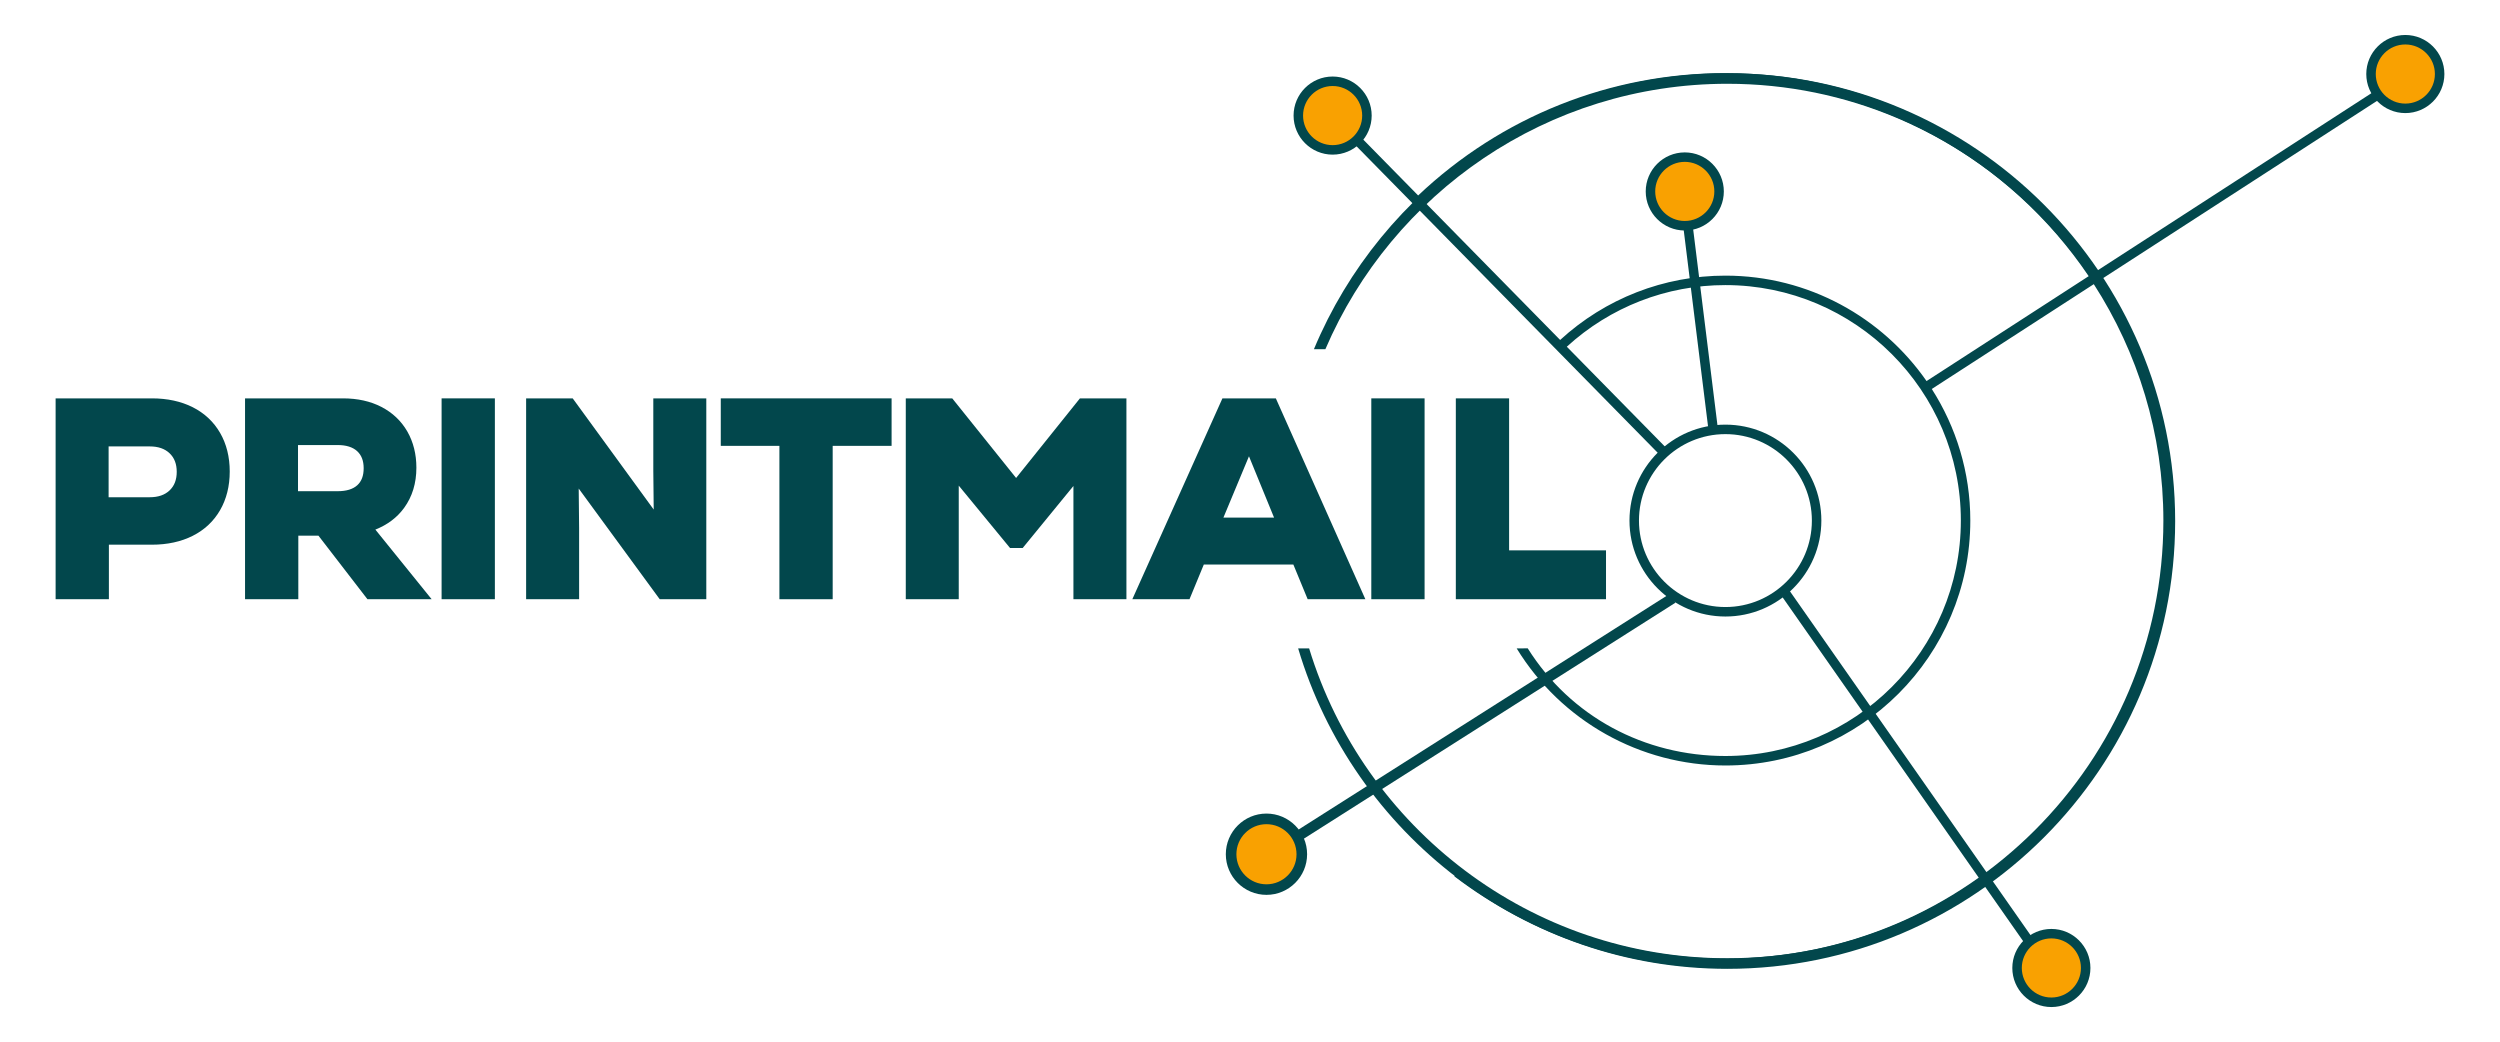
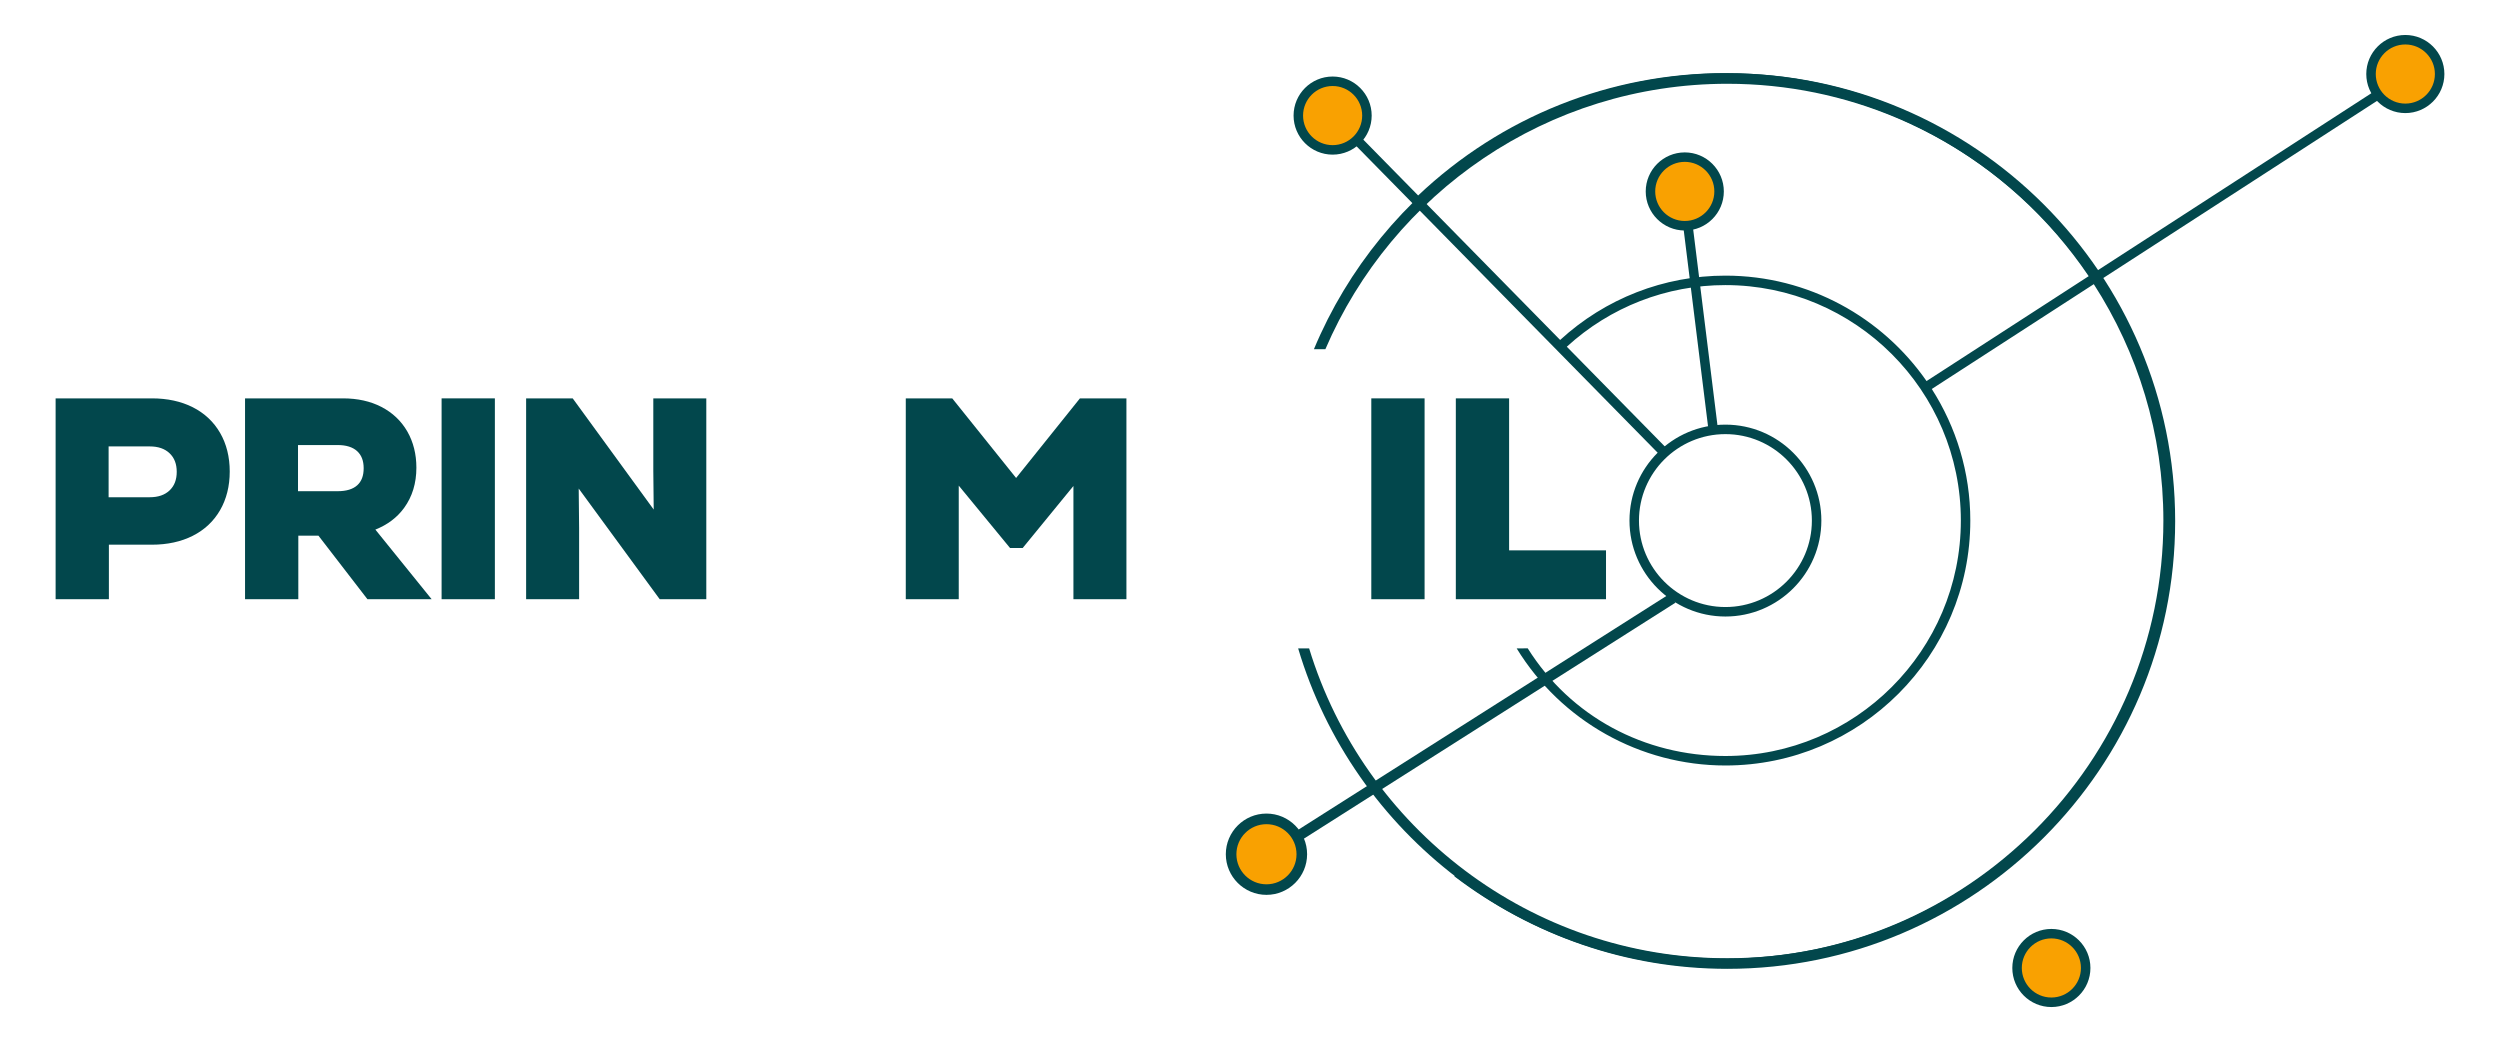
<svg xmlns="http://www.w3.org/2000/svg" id="Camada_1" x="0px" y="0px" viewBox="0 0 803.34 334.84" style="enable-background:new 0 0 803.34 334.84;" xml:space="preserve">
  <style type="text/css">	.st0{fill:#F9A101;}	.st1{fill:#02474C;}</style>
  <g>
    <g>
      <g>
        <g>
          <g>
            <g>
              <circle class="st0" cx="541.38" cy="61.52" r="11.03" />
              <path class="st1" d="M541.38,74.07c-6.92,0-12.55-5.63-12.55-12.55s5.63-12.55,12.55-12.55s12.55,5.63,12.55,12.55       S548.3,74.07,541.38,74.07z M541.38,52.01c-5.24,0-9.5,4.26-9.5,9.5c0,5.24,4.26,9.5,9.5,9.5c5.24,0,9.5-4.26,9.5-9.5       C550.88,56.28,546.62,52.01,541.38,52.01z" />
            </g>
            <g>
              <circle class="st0" cx="659.18" cy="311.05" r="11.03" />
              <path class="st1" d="M659.18,323.6c-6.92,0-12.55-5.63-12.55-12.55s5.63-12.55,12.55-12.55s12.55,5.63,12.55,12.55       S666.1,323.6,659.18,323.6z M659.18,301.54c-5.24,0-9.5,4.26-9.5,9.5c0,5.24,4.26,9.5,9.5,9.5c5.24,0,9.5-4.26,9.5-9.5       C668.68,305.81,664.42,301.54,659.18,301.54z" />
            </g>
            <g>
              <circle class="st0" cx="428.22" cy="37.14" r="11.03" />
              <path class="st1" d="M428.22,49.69c-6.92,0-12.55-5.63-12.55-12.55s5.63-12.55,12.55-12.55c6.92,0,12.55,5.63,12.55,12.55       S435.14,49.69,428.22,49.69z M428.22,27.64c-5.24,0-9.5,4.26-9.5,9.5c0,5.24,4.26,9.5,9.5,9.5c5.24,0,9.5-4.26,9.5-9.5       C437.72,31.9,433.46,27.64,428.22,27.64z" />
            </g>
            <g>
              <path class="st1" d="M554.44,198.11c-17,0-30.83-13.83-30.83-30.83c0-17,13.83-30.83,30.83-30.83       c17,0,30.83,13.83,30.83,30.83C585.26,184.28,571.43,198.11,554.44,198.11z M554.44,139.5c-15.32,0-27.78,12.46-27.78,27.78       c0,15.32,12.46,27.78,27.78,27.78c15.32,0,27.78-12.46,27.78-27.78C582.22,151.96,569.75,139.5,554.44,139.5z" />
            </g>
            <g>
              <rect x="545.08" y="71.71" transform="matrix(0.992 -0.123 0.123 0.992 -8.732 68.002)" class="st1" width="3.05" height="66.08" />
            </g>
            <path class="st1" d="M766.2,30.88l-1.66-2.56l-90.82,58.77c-25.85-38.34-69.68-63.6-119.29-63.6      c-36.98,0-71.92,13.96-98.73,39.32l-18.85-19.19l-2.17,2.14l98.65,100.39l2.17-2.14l-32.03-32.6      c13.98-12.77,32.02-19.8,50.96-19.8c41.72,0,75.66,33.94,75.66,75.66c0,41.72-33.94,75.66-75.66,75.66      c-26,0-49.72-12.64-63.52-34.6c-0.92,0.04-2.39,0-3.55,0.02c14.26,23.31,39.71,37.63,67.07,37.63c43.4,0,78.7-35.31,78.7-78.7      c0-15.56-4.56-30.06-12.38-42.29l52.06-33.68c14.13,21.93,22.36,48,22.36,75.97c0,77.61-63.14,140.74-140.74,140.74      c-31.61,0-61.73-10.69-86-29.43c-0.3,1.03-0.65,2.04-1.07,3.02c24.66,18.76,55.12,29.46,87.07,29.46      c79.29,0,143.79-64.5,143.79-143.79c0-28.58-8.42-55.22-22.85-77.63L766.2,30.88z M619.07,122.45      c-14.23-20.45-37.89-33.88-64.64-33.88c-19.75,0-38.55,7.34-53.1,20.67l-43.49-44.26c26.23-24.79,60.41-38.45,96.59-38.45      c48.55,0,91.43,24.71,116.74,62.21L619.07,122.45z" />
            <g>
-               <rect x="611.52" y="178" transform="matrix(0.819 -0.573 0.573 0.819 -30.5 395.87)" class="st1" width="3.05" height="136.68" />
-             </g>
+               </g>
          </g>
          <g>
            <circle class="st0" cx="772.92" cy="23.8" r="11.03" />
            <path class="st1" d="M772.92,36.34c-6.92,0-12.55-5.63-12.55-12.55s5.63-12.55,12.55-12.55s12.55,5.63,12.55,12.55      S779.84,36.34,772.92,36.34z M772.92,14.29c-5.24,0-9.5,4.26-9.5,9.5c0,5.24,4.26,9.5,9.5,9.5c5.24,0,9.5-4.26,9.5-9.5      C782.42,18.56,778.16,14.29,772.92,14.29z" />
          </g>
        </g>
      </g>
    </g>
    <path class="st1" d="M555.07,23.53c-59.79,0-111.17,36.66-132.86,88.68h3.68c21.49-50.1,71.3-85.29,129.18-85.29  c77.47,0,140.5,63.03,140.5,140.5s-63.03,140.5-140.5,140.5c-63.24,0-116.84-42-134.4-99.57h-3.53  c17.68,59.46,72.81,102.97,137.93,102.97c79.34,0,143.89-64.55,143.89-143.89S634.41,23.53,555.07,23.53z" />
    <g>
      <rect x="398.33" y="230.94" transform="matrix(0.844 -0.536 0.536 0.844 -50.866 290.343)" class="st1" width="151.02" height="3.39" />
    </g>
    <g>
      <g>
        <circle class="st0" cx="406.96" cy="274.5" r="11.36" />
      </g>
      <g>
        <path class="st1" d="M406.96,287.55c-7.2,0-13.06-5.86-13.06-13.06s5.86-13.06,13.06-13.06s13.06,5.86,13.06,13.06    S414.16,287.55,406.96,287.55z M406.96,264.84c-5.33,0-9.66,4.33-9.66,9.66s4.33,9.66,9.66,9.66s9.66-4.33,9.66-9.66    S412.29,264.84,406.96,264.84z" />
      </g>
    </g>
    <g>
      <g>
        <path class="st1" d="M61.92,130.85L61.92,130.85c-3.74-1.88-8.15-2.84-13.11-2.84H17.87v64.54h17.12v-17.52h13.82    c4.96,0,9.37-0.96,13.1-2.84c3.78-1.9,6.75-4.68,8.81-8.25c2.05-3.55,3.1-7.72,3.1-12.42c0-4.69-1.04-8.87-3.1-12.42    C68.67,135.54,65.7,132.76,61.92,130.85z M34.9,143.45h13.2c2.74,0,4.84,0.72,6.4,2.21c1.54,1.47,2.29,3.42,2.29,5.96    c0,2.54-0.75,4.49-2.29,5.96c-1.56,1.48-3.66,2.2-6.4,2.2H34.9V143.45z" />
        <path class="st1" d="M129.88,163.17c2.6-3.58,3.92-7.91,3.92-12.89c0-4.34-0.98-8.25-2.91-11.62c-1.95-3.39-4.75-6.05-8.32-7.9    c-3.53-1.83-7.69-2.75-12.37-2.75H78.74v64.54h17.12v-20.43h6.46l15.75,20.43h20.63l-18.08-22.37    C124.5,168.64,127.62,166.29,129.88,163.17z M95.76,143.01h12.76c2.72,0,4.82,0.66,6.24,1.96c1.41,1.29,2.1,3.09,2.1,5.5    c0,2.41-0.67,4.19-2.05,5.45c-1.4,1.27-3.51,1.92-6.29,1.92H95.76V143.01z" />
        <rect x="141.9" y="128.01" class="st1" width="17.12" height="64.54" />
        <polygon class="st1" points="209.93,151.26 210.06,163.74 184.03,128.01 169.06,128.01 169.06,192.55 186.09,192.55     186.09,169.64 185.96,156.99 211.99,192.55 226.96,192.55 226.96,128.01 209.93,128.01    " />
-         <polygon class="st1" points="231.61,143.27 250.45,143.27 250.45,192.55 267.57,192.55 267.57,143.27 286.5,143.27 286.5,128.01     231.61,128.01    " />
        <polygon class="st1" points="326.51,153.59 305.99,128.01 291.06,128.01 291.06,192.55 308.08,192.55 308.08,156.05     324.56,176.09 328.63,176.09 344.93,156.16 344.93,192.55 361.96,192.55 361.96,128.01 347.02,128.01    " />
-         <path class="st1" d="M409.98,128.01h-17.17l-28.95,64.54h18.37l4.6-11.15h28.77l4.6,11.15h18.54l-28.42-63.76L409.98,128.01z     M409.4,166.32h-16.27l8.21-19.7L409.4,166.32z" />
        <rect x="440.65" y="128.01" class="st1" width="17.12" height="64.54" />
        <polygon class="st1" points="484.93,176.85 484.93,128.01 467.81,128.01 467.81,192.55 516.07,192.55 516.07,176.85    " />
      </g>
    </g>
  </g>
</svg>